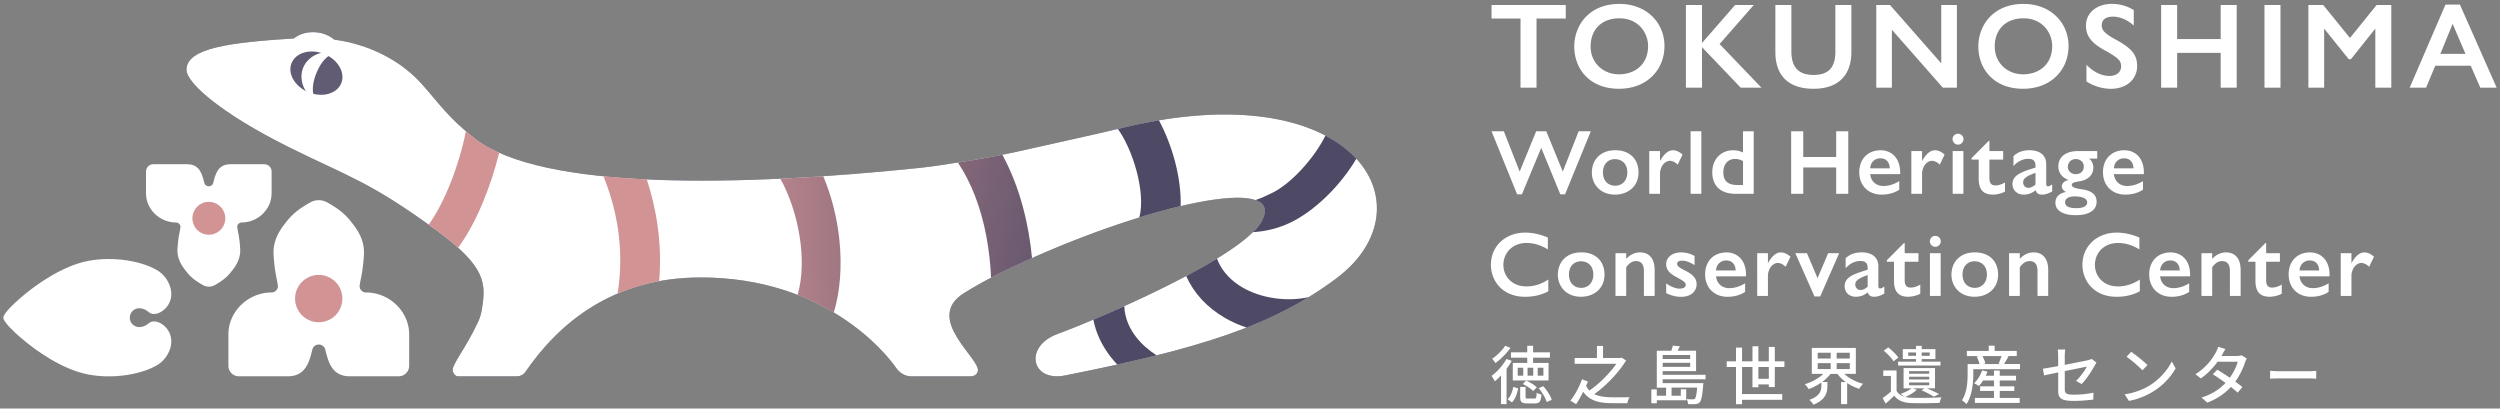
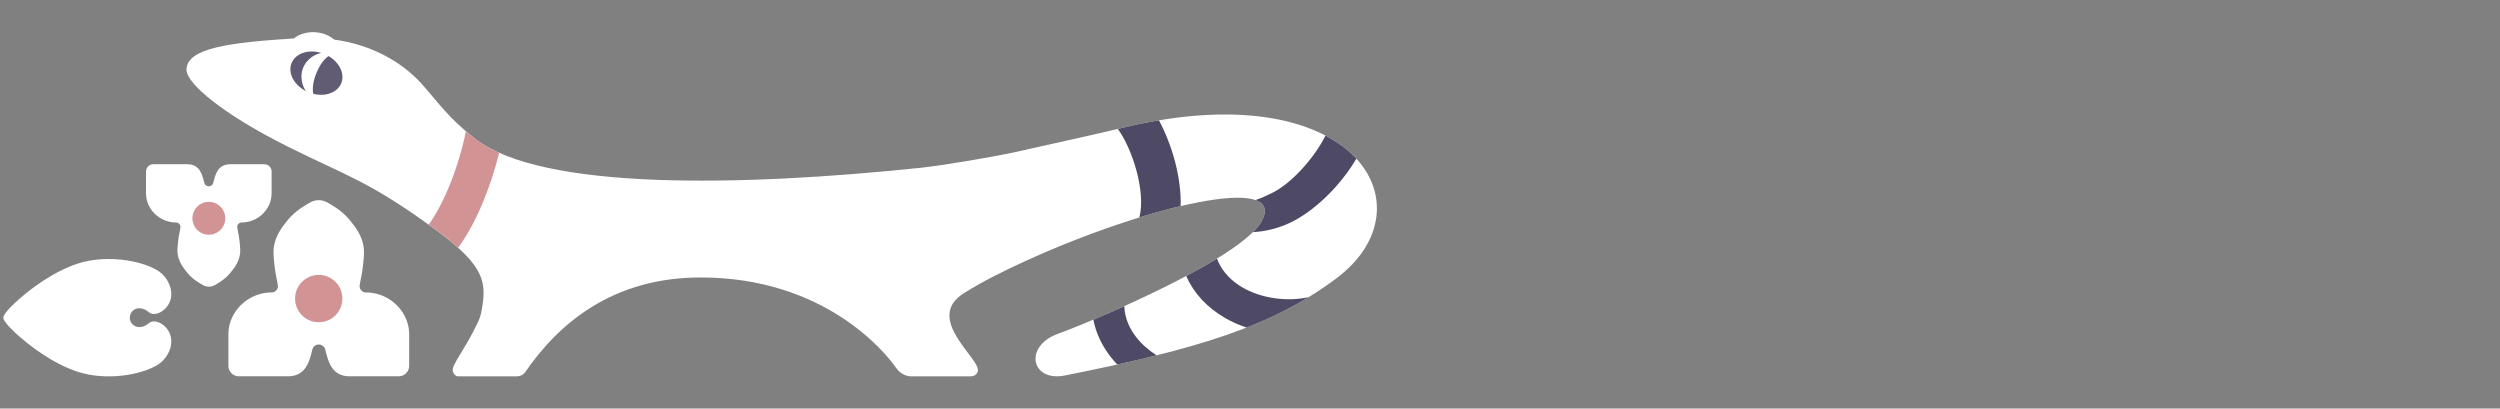
<svg xmlns="http://www.w3.org/2000/svg" xmlns:xlink="http://www.w3.org/1999/xlink" viewBox="0 0 899.5 147">
  <rect x="0" y="0" width="899.5" height="147" fill="#808080" stroke="none" />
  <defs>
    <linearGradient id="_名称未設定グラデーション_96" x1="4056.4" x2="4058.08" y1="461.34" y2="461.34" data-name="名称未設定グラデーション 96" gradientTransform="rotate(90 499852.965 -397608.825) scale(221.26)" gradientUnits="userSpaceOnUse">
      <stop offset="0" stop-color="#d29395" />
      <stop offset=".4" stop-color="#d29395" />
      <stop offset=".64" stop-color="#806577" />
      <stop offset=".8" stop-color="#4e4a66" />
      <stop offset="1" stop-color="#4e4a66" />
    </linearGradient>
    <linearGradient xlink:href="#_名称未設定グラデーション_96" id="_名称未設定グラデーション_96-2" x1="4056.97" x2="4058.65" y1="463.86" y2="463.86" data-name="名称未設定グラデーション 96" gradientTransform="rotate(90 500266.475 -397405.235) scale(221.26)" />
    <linearGradient xlink:href="#_名称未設定グラデーション_96" id="_名称未設定グラデーション_96-3" x1="4053.44" x2="4055.13" y1="459.1" y2="459.1" data-name="名称未設定グラデーション 96" gradientTransform="matrix(194.359 .611 6.535 220.772 -790701.91 -103674.89)" />
    <linearGradient xlink:href="#_名称未設定グラデーション_96" id="_名称未設定グラデーション_96-4" x1="4056.49" x2="4058.17" y1="462.16" y2="462.16" data-name="名称未設定グラデーション 96" gradientTransform="matrix(0 221.26 -221.26 0 102617.29 -897711.1)" />
    <linearGradient xlink:href="#_名称未設定グラデーション_96" id="_名称未設定グラデーション_96-5" x1="4056.09" x2="4057.77" y1="456.39" y2="456.39" data-name="名称未設定グラデーション 96" gradientTransform="translate(-897340.89 -100921.84) scale(221.26)" />
    <linearGradient xlink:href="#_名称未設定グラデーション_96" id="_名称未設定グラデーション_96-6" x1="4083.15" x2="4084.84" y1="475.94" y2="475.94" data-name="名称未設定グラデーション 96" gradientTransform="rotate(-180 415902.045 48497.23) scale(203.54)" />
    <linearGradient xlink:href="#_名称未設定グラデーション_96" id="_名称未設定グラデーション_96-7" x1="4060.37" x2="4062.06" y1="468.89" y2="468.89" data-name="名称未設定グラデーション 96" gradientTransform="matrix(181.502 134.256 -138.369 191.768 -671895.22 -635215.3)" />
    <linearGradient xlink:href="#_名称未設定グラデーション_96" id="_名称未設定グラデーション_96-8" x1="4075.53" x2="4077.21" y1="476.27" y2="476.27" data-name="名称未設定グラデーション 96" gradientTransform="rotate(180 451273.565 52742.295) scale(221.26)" />
    <clipPath id="clippath">
      <path d="M154.23 80.83c1.02.73 2.06 1.49 3.14 2.29 2.96 2.18 5.42 4.17 7.46 6 6.62-8.95 11.75-21.99 14.77-34.15-3.4-1.52-6.36-3.24-8.82-5.17-1.13-.89-2.18-1.75-3.15-2.58-2.51 12.57-7.79 25.89-13.39 33.61" class="cls-1" />
    </clipPath>
    <clipPath id="clippath-1">
-       <path d="M222.21 105.63c4.57-1.94 9.55-3.47 14.96-4.47 1.17-13.98-1.12-26.46-4.45-36.6-5.4-.25-10.62-.63-15.6-1.13 4.3 10.58 7.83 25.29 5.09 42.2" class="cls-1" />
-     </clipPath>
+       </clipPath>
    <clipPath id="clippath-2">
-       <path d="M280.77 64.29c6.52 11.72 9.84 29.38 6.21 41.81 4.86 1.88 9.19 4.06 13.02 6.34 2.3-7.6 3.02-16.74 1.99-26.33-.86-8.03-2.85-15.74-5.78-22.7-5.16.35-10.32.65-15.44.89" class="cls-1" />
-     </clipPath>
+       </clipPath>
    <clipPath id="clippath-3">
      <path d="M344.63 58.49c4.75 7.03 8.25 16.01 10.22 26.32 1.01 5.31 1.54 10.49 1.73 15.11 3.9-2.04 7.99-4 12.22-5.93l2.52-1.14c-1.11-11.75-4.17-25.25-10.68-37.17-4.57.89-10.47 1.92-16.02 2.81" class="cls-1" />
    </clipPath>
    <clipPath id="clippath-4">
      <path d="M404.05 45.95c-.62.15-1.24.3-1.85.44 5.26 7.2 10.15 22.67 7.74 31.84 5.22-1.61 10.22-2.98 14.86-4.08.31-10.46-3.18-22.22-7.81-30.86-4.16.7-8.47 1.58-12.94 2.65" class="cls-1" />
    </clipPath>
    <clipPath id="clippath-5">
      <path d="M393.39 115.01c.88 4.62 2.92 9.08 6.08 13.2.78 1.02 1.63 2 2.52 2.95 4.96-1.09 9.67-2.19 14.15-3.31-2.91-1.86-5.49-4.14-7.45-6.71-1.95-2.54-4.02-6.32-4.16-10.99-3.97 1.79-7.75 3.43-11.14 4.86" class="cls-1" />
    </clipPath>
    <clipPath id="clippath-6">
      <path d="M457.56 69.49c-1.55.74-3.57 1.73-5.84 2.49 3.29 1.15 4.33 3.53 2.37 7.36-.67 1.31-1.79 2.72-3.28 4.18 4.6-.24 9.18-1.41 13.26-3.33 8.85-4.15 18.31-13.45 23.94-23.1-2.88-3.12-6.58-5.94-11.11-8.31-3.97 8.06-12.39 17.39-19.34 20.71" class="cls-1" />
    </clipPath>
    <clipPath id="clippath-7">
      <path d="M426.79 99.32c2.75 6.17 7.46 11.29 13.91 15.04 2.44 1.42 5.08 2.59 7.84 3.5 8.15-3.2 15.46-6.77 22.3-10.94-7.83 1.72-17.05.43-23.8-3.49-3.23-1.88-7.21-5.13-9.17-10.4-3.42 2.1-7.17 4.21-11.08 6.28" class="cls-1" />
    </clipPath>
    <style>.cls-1{fill:none}.cls-18{fill:#d29395}.cls-19{fill:#fff}</style>
  </defs>
  <g>
    <g id="_レイヤー_1" data-name="レイヤー_1">
-       <path d="M563.36 1.79v4.89h-10.52v24.86h-5.76V6.68h-10.42V1.79h26.7zM598.87 16.63c0 8.11-5.93 15.31-16.4 15.31s-16.05-7.11-16.05-15.22c0-7.55 5.28-15.31 16.23-15.31 9.81 0 16.23 6.76 16.23 15.22m-26.58.08c0 5.93 4.54 10.03 10.21 10.03s10.47-3.53 10.47-10.12c0-4.93-3.58-10.03-10.3-10.03s-10.38 4.36-10.38 10.12M612.39 1.79v13.66L624.3 1.79h6.72l-12.31 14.05 15.05 15.7h-7.46l-13.91-14.57v14.57h-5.8V1.79h5.8zM644.54 1.79V18.5c0 5.85 2.71 8.46 7.98 8.46s7.85-2.53 7.85-8.42V1.79h5.76v16.84c0 8.46-4.71 13.31-13.61 13.31s-13.74-4.62-13.74-13.22V1.79h5.76ZM680.01 1.79l18.45 20.99V1.79h5.63v29.75h-5.07L680.7 10.69v20.85h-5.62V1.79h4.93zM744.26 16.63c0 8.11-5.93 15.31-16.4 15.31s-16.05-7.11-16.05-15.22c0-7.55 5.28-15.31 16.23-15.31 9.81 0 16.23 6.76 16.23 15.22m-26.57.08c0 5.93 4.54 10.03 10.21 10.03s10.47-3.53 10.47-10.12c0-4.93-3.58-10.03-10.3-10.03s-10.38 4.36-10.38 10.12M767.73 3.63v5.54c-2.36-2.05-4.89-3.18-7.55-3.18s-3.97 1.26-3.97 3.05c0 1.53.57 2.75 4.71 5.02 5.63 3.1 8.02 5.23 8.02 9.73 0 4.75-3.84 8.16-9.42 8.16-3.1 0-6.15-.96-8.81-2.62v-6.02c2.62 2.66 5.45 4.01 8.33 4.01 2.57 0 4.14-1.48 4.14-3.36s-.57-2.97-5.98-5.89c-3.84-2.18-6.68-4.49-6.68-8.86s3.62-7.81 9.38-7.81c2.88 0 5.63.83 7.81 2.23M783.34 1.79v12.26H799V1.79h5.76v29.75H799V19.03h-15.66v12.51h-5.76V1.79h5.76zM814.76 1.79h5.76v29.75h-5.76zM835.88 1.79l9.64 11.87 9.6-11.87h5.27v29.75h-5.75V10.3l-8.77 10.99h-.79l-8.85-10.99v21.24h-5.67V1.79h5.32zM885.08 1.66l13.22 29.88h-5.89l-3.45-7.9h-12.74l-3.32 7.9h-5.89l12.87-29.88h5.2Zm-7.03 17.71h9.03l-4.62-10.78-4.41 10.78ZM541.08 47.23l5.7 14.51 5.94-14.51h3.63l5.94 14.51L568 47.23h4.38l-9.27 22.69h-1.71l-6.86-16.72-6.96 16.72h-1.72l-9.2-22.69h4.42zM589.54 62.04c0 5.28-4.09 7.98-8.44 7.98-5.51 0-8.35-3.93-8.35-7.92 0-4.58 3.13-8.05 8.41-8.05s8.38 3.27 8.38 7.98m-12.8.01c0 3 1.85 4.78 4.42 4.78s4.35-1.95 4.35-4.78c0-3.23-2.04-4.78-4.49-4.78s-4.29 1.82-4.29 4.78M605.39 55.61l-1.75 3.63c-.86-.86-1.91-1.38-2.77-1.38-1.58 0-3.27 1.48-3.6 4.22v7.65h-3.86V54.36h3.86v3.6c1.45-2.64 3-3.89 4.65-3.89 1.19 0 2.34.56 3.46 1.55M608.28 47.23h3.86v22.5h-3.86zM630.99 47.23v22.5h-6.5c-6.3 0-8.41-3.73-8.41-7.75 0-4.68 3.13-7.91 7.49-7.91 1.42 0 2.54.3 3.56.82v-7.65h3.86Zm-5.93 19.33h2.08v-8.58c-.92-.56-1.85-.79-2.9-.79-2.41 0-4.19 1.78-4.19 4.82s1.62 4.55 5.01 4.55M648.81 47.23v9.27h11.85v-9.27h4.35v22.5h-4.35v-9.47h-11.85v9.47h-4.35v-22.5h4.35zM683.68 62.07v.59h-10.79c.26 2.54 2.11 4.26 4.75 4.26 1.98 0 3.96-.66 5.71-1.75v3.1c-1.95 1.22-3.96 1.75-6.37 1.75-4.58 0-8.02-3.1-8.02-8.08 0-4.55 2.94-7.88 7.69-7.88 3.93 0 7.03 2.84 7.03 8.02m-3.73-1.52c-.1-2.24-1.32-3.6-3.4-3.6s-3.56 1.52-3.66 3.6h7.06ZM699.68 55.61l-1.75 3.63c-.86-.86-1.91-1.38-2.77-1.38-1.58 0-3.27 1.48-3.6 4.22v7.65h-3.86V54.36h3.86v3.6c1.45-2.64 3-3.89 4.65-3.89 1.19 0 2.34.56 3.46 1.55M706.46 50.06c0 1.09-.89 1.98-1.98 1.98s-1.95-.96-1.95-1.98.82-1.94 1.95-1.94 1.98.89 1.98 1.94m-.03 19.67h-3.86V54.36h3.86v15.37ZM715.53 50.69h.26v3.66h4.95v3.07h-4.95v6.5c0 1.55.33 2.8 2.18 2.8 1.22 0 2.44-.49 3.43-1.09v3.3c-1.22.69-3.04 1.09-4.35 1.09-3.4 0-5.11-1.75-5.11-5.74v-6.86h-2.57v-.53l6.17-6.2h-.01ZM736.23 58.97v7.06c0 .59.13 1.02.63 1.02.36 0 .82-.23 1.52-.69v2.51c-1.39.79-2.51 1.15-3.66 1.15-1.22 0-1.98-.46-2.28-1.58-1.35 1.09-2.77 1.58-4.32 1.58-2.48 0-4.03-1.68-4.03-3.79 0-3.43 3.66-4.46 8.28-5.94v-.63c0-1.88-.96-2.51-2.64-2.51-1.85 0-3.73.86-5.28 2.61v-3.6c1.52-1.45 3.49-2.11 5.8-2.11 3.83 0 5.97 1.98 5.97 4.91m-6.36 8.62c.82 0 1.68-.43 2.51-1.19V62.2c-3.03 1.09-4.45 1.91-4.45 3.43 0 1.12.79 1.95 1.94 1.95M754.6 57.06h-2.97c1.09.86 1.55 2.01 1.55 3.23 0 2.8-2.11 4.55-5.15 4.98-1.29.2-2.61.4-2.61 1.29 0 .79 1.26 1.22 3.66 1.55 4.06.56 5.28 2.41 5.28 4.46 0 3.13-2.84 4.85-7.46 4.85-4.98 0-7.36-1.88-7.36-4.42 0-1.78.89-3.33 3.79-3.93-.92-.49-1.49-1.19-1.49-1.95 0-1.09.79-1.98 2.41-2.38-2.51-.92-3.66-2.74-3.66-4.85 0-3.37 2.54-5.54 7.13-5.54h6.86v2.71h.02Zm-7.59 17.84c2.51 0 3.96-.73 3.96-2.08 0-1.42-1.78-2.15-4.45-2.15-2.01 0-3.5.66-3.5 2.11s1.42 2.11 3.99 2.11m-.16-12.22c1.68 0 2.9-1.06 2.9-2.77 0-1.49-1.22-2.67-2.87-2.67-1.75 0-2.87 1.32-2.87 2.77 0 1.65 1.35 2.67 2.84 2.67M771.37 62.07v.59h-10.79c.26 2.54 2.11 4.26 4.75 4.26 1.98 0 3.96-.66 5.71-1.75v3.1c-1.95 1.22-3.96 1.75-6.37 1.75-4.58 0-8.02-3.1-8.02-8.08 0-4.55 2.94-7.88 7.69-7.88 3.93 0 7.03 2.84 7.03 8.02m-3.73-1.52c-.1-2.24-1.32-3.6-3.4-3.6s-3.56 1.52-3.66 3.6h7.06ZM556.92 85.47v4.26c-2.47-1.49-4.98-2.31-7.65-2.31-5.31 0-8.35 3.79-8.35 7.88s3.04 7.75 8.28 7.75c2.84 0 5.44-.86 7.88-2.47v4.22c-2.57 1.38-5.34 1.98-8.38 1.98-8.08 0-12.27-5.71-12.27-11.51 0-6.86 5.41-11.58 12.34-11.58 2.57 0 5.28.56 8.15 1.78M577.3 98.79c0 5.28-4.09 7.98-8.44 7.98-5.51 0-8.35-3.93-8.35-7.92 0-4.58 3.13-8.05 8.41-8.05s8.38 3.27 8.38 7.98m-12.79.01c0 3 1.85 4.78 4.42 4.78s4.35-1.95 4.35-4.78c0-3.23-2.04-4.78-4.49-4.78s-4.29 1.82-4.29 4.78M595.34 97.14v9.34h-3.86v-8.94c0-2.77-1.25-3.6-2.84-3.6-1.32 0-2.54.76-3.53 2.25v10.29h-3.86V91.11h3.86v2.04c1.45-1.61 3.27-2.34 4.92-2.34 3.56 0 5.31 2.47 5.31 6.33M604.82 90.81c1.68 0 3.36.43 4.88 1.29v3.27c-1.81-1.09-3.1-1.58-4.45-1.58s-1.82.53-1.82 1.09c0 .69.2 1.09 2.9 2.48 2.28 1.15 4.12 2.54 4.12 4.91 0 2.18-1.65 4.52-5.54 4.52-1.68 0-3.07-.26-5.41-1.32v-3.5c1.58 1.12 3.37 1.88 4.78 1.88 1.55 0 2.24-.63 2.24-1.29 0-.89-.4-1.25-3.33-2.87-2.44-1.25-3.7-2.64-3.7-4.65 0-2.34 2.08-4.22 5.31-4.22M628.22 98.83v.59h-10.79c.26 2.54 2.11 4.26 4.75 4.26 1.98 0 3.96-.66 5.71-1.75v3.1c-1.95 1.22-3.96 1.75-6.37 1.75-4.58 0-8.02-3.1-8.02-8.08 0-4.55 2.94-7.88 7.69-7.88 3.93 0 7.03 2.84 7.03 8.02m-3.73-1.53c-.1-2.24-1.32-3.6-3.4-3.6s-3.56 1.52-3.66 3.6h7.06ZM644.22 92.36l-1.75 3.63c-.86-.86-1.91-1.38-2.77-1.38-1.58 0-3.27 1.48-3.6 4.22v7.65h-3.86V91.11h3.86v3.6c1.45-2.64 3-3.89 4.65-3.89 1.19 0 2.34.56 3.46 1.55M650.15 91.11l3.8 8.97 3.82-8.97h3.96l-6.83 15.57h-2.04l-6.9-15.57h4.19zM675.83 95.72v7.06c0 .59.13 1.02.63 1.02.36 0 .82-.23 1.52-.69v2.51c-1.39.79-2.51 1.15-3.66 1.15-1.22 0-1.98-.46-2.28-1.58-1.35 1.09-2.77 1.58-4.32 1.58-2.48 0-4.02-1.68-4.02-3.79 0-3.43 3.66-4.46 8.28-5.94v-.63c0-1.88-.96-2.51-2.64-2.51-1.85 0-3.73.86-5.28 2.61v-3.6c1.52-1.45 3.49-2.11 5.8-2.11 3.83 0 5.97 1.98 5.97 4.91m-6.36 8.63c.82 0 1.68-.43 2.51-1.19v-4.19c-3.03 1.09-4.45 1.91-4.45 3.43 0 1.12.79 1.95 1.94 1.95M685.05 87.44h.26v3.66h4.95v3.07h-4.95v6.5c0 1.55.33 2.8 2.18 2.8 1.22 0 2.44-.49 3.43-1.09v3.3c-1.22.69-3.04 1.09-4.35 1.09-3.4 0-5.11-1.75-5.11-5.74v-6.86h-2.57v-.53l6.17-6.2h-.01ZM698.29 86.82c0 1.09-.89 1.98-1.98 1.98s-1.95-.96-1.95-1.98.82-1.95 1.95-1.95 1.98.89 1.98 1.95m-.04 19.66h-3.86V91.11h3.86v15.37ZM718.92 98.79c0 5.28-4.09 7.98-8.44 7.98-5.51 0-8.35-3.93-8.35-7.92 0-4.58 3.13-8.05 8.41-8.05s8.38 3.27 8.38 7.98m-12.8.01c0 3 1.85 4.78 4.42 4.78s4.35-1.95 4.35-4.78c0-3.23-2.04-4.78-4.49-4.78s-4.29 1.82-4.29 4.78M736.95 97.14v9.34h-3.86v-8.94c0-2.77-1.25-3.6-2.84-3.6-1.32 0-2.54.76-3.53 2.25v10.29h-3.86V91.11h3.86v2.04c1.45-1.61 3.27-2.34 4.92-2.34 3.56 0 5.31 2.47 5.31 6.33M769.75 85.47v4.26c-2.47-1.49-4.98-2.31-7.65-2.31-5.31 0-8.35 3.79-8.35 7.88s3.04 7.75 8.28 7.75c2.84 0 5.44-.86 7.88-2.47v4.22c-2.57 1.38-5.34 1.98-8.38 1.98-8.08 0-12.27-5.71-12.27-11.51 0-6.86 5.41-11.58 12.34-11.58 2.57 0 5.28.56 8.15 1.78M788 98.83v.59h-10.79c.26 2.54 2.11 4.26 4.75 4.26 1.98 0 3.96-.66 5.71-1.75v3.1c-1.95 1.22-3.96 1.75-6.37 1.75-4.58 0-8.02-3.1-8.02-8.08 0-4.55 2.94-7.88 7.69-7.88 3.93 0 7.03 2.84 7.03 8.02m-3.72-1.53c-.1-2.24-1.32-3.6-3.4-3.6s-3.56 1.52-3.66 3.6h7.06ZM806.18 97.14v9.34h-3.86v-8.94c0-2.77-1.25-3.6-2.84-3.6-1.32 0-2.54.76-3.53 2.25v10.29h-3.86V91.11h3.86v2.04c1.45-1.61 3.27-2.34 4.92-2.34 3.56 0 5.31 2.47 5.31 6.33M815.1 87.44h.26v3.66h4.95v3.07h-4.95v6.5c0 1.55.33 2.8 2.18 2.8 1.22 0 2.44-.49 3.43-1.09v3.3c-1.22.69-3.04 1.09-4.35 1.09-3.4 0-5.11-1.75-5.11-5.74v-6.86h-2.57v-.53l6.17-6.2h-.01ZM838.17 98.83v.59h-10.79c.26 2.54 2.11 4.26 4.75 4.26 1.98 0 3.96-.66 5.71-1.75v3.1c-1.95 1.22-3.96 1.75-6.37 1.75-4.58 0-8.02-3.1-8.02-8.08 0-4.55 2.94-7.88 7.69-7.88 3.93 0 7.03 2.84 7.03 8.02m-3.73-1.53c-.1-2.24-1.32-3.6-3.4-3.6s-3.56 1.52-3.66 3.6h7.06ZM854.17 92.36l-1.75 3.63c-.86-.86-1.91-1.38-2.77-1.38-1.58 0-3.27 1.48-3.6 4.22v7.65h-3.86V91.11h3.86v3.6c1.45-2.64 3-3.89 4.65-3.89 1.19 0 2.34.56 3.46 1.55M543.92 129.82c-.53.96-1.17 1.92-1.86 2.86v12.73h-1.99v-10.35c-.73.8-1.49 1.53-2.25 2.13-.2-.43-.82-1.49-1.17-1.95 2.02-1.46 4.1-3.78 5.38-6.09l1.88.67Zm-.46-4.67c-1.37 1.97-3.48 4.12-5.42 5.47-.25-.41-.8-1.17-1.15-1.53 1.72-1.19 3.69-3.09 4.65-4.67l1.92.73Zm-1.03 18.5c1.1-1.03 1.72-2.77 2.04-4.44l1.76.53c-.37 1.83-.96 3.8-2.22 5.01l-1.58-1.1Zm7.07-14.97h-5.86v-1.92h5.86v-2.34h2.11v2.34h6.05v1.92h-6.05v1.9h5.56v6.32H544.3v-6.32h5.2v-1.9Zm-1.44 3.64h-1.99v2.84h1.99v-2.84Zm4.03 11.08c.62 0 .71-.25.8-2.13.39.32 1.19.59 1.74.71-.21 2.54-.76 3.16-2.34 3.16h-2.79c-2.06 0-2.54-.53-2.54-2.34v-3.57h1.95v3.55c0 .53.11.62.82.62h2.36Zm-2.98-6.46c1.33.59 3.02 1.58 3.82 2.43l-1.28 1.33c-.76-.78-2.41-1.88-3.75-2.54l1.21-1.21Zm2.55-4.62h-2.04v2.84h2.04v-2.84Zm1.6 2.84h2.06v-2.84h-2.06v2.84Zm2.01 3.8c1.35 1.47 2.63 3.46 3.04 4.9l-1.81.8c-.39-1.42-1.6-3.48-2.89-4.99l1.65-.71h.01ZM585.07 129.69c-2.59 4.28-7.14 9.07-11.45 12.11 1.83.92 4.19 1.15 6.83 1.15.87.02 4.67 0 5.86-.02-.34.5-.69 1.51-.78 2.13h-5.22c-4.85 0-8.38-.8-10.67-4.12-.75 1.51-1.62 3.09-2.54 4.47l-2.08-1.26c1.63-1.97 3.34-5.22 4.19-7.69l2.13.82c-.18.46-.41.96-.67 1.51.32.69.71 1.26 1.17 1.74 3.62-2.45 7.44-6.34 9.73-9.64h-15v-2.08h8.01v-4.35h2.2v4.35h6.23l.46-.14 1.6 1.03ZM598.24 136.44v1.42h14.63s-.02.55-.07.8c-.32 3.82-.67 5.42-1.24 6.09-.41.41-.85.57-1.46.64-.55.07-1.63.07-2.75 0 0-.55-.23-1.35-.53-1.83.99.12 1.88.12 2.24.12s.55-.05.76-.23c.34-.37.59-1.42.82-3.98h-9.21v2.91h3.32v-2.31h1.95v3.96h-10.58v1.08h-1.97v-4.99h1.97v2.27h3.34v-2.91h-3.34V126.2h5.22c.23-.64.44-1.33.55-1.85l2.52.25c-.25.55-.55 1.1-.82 1.6h6.66v7.33h-12.02v1.33h15.43v1.6h-15.43v-.02Zm0-7.28h9.89v-1.44h-9.89v1.44Zm9.89 1.37h-9.89V132h9.89v-1.47ZM636.42 139.26v-.96h-3.75v1.05h-2.13v-7.3h-3.75v9.73h14.45v2.08h-14.45v1.58h-2.18v-13.39h-3.34v-2.04h3.34v-4.95h2.18v4.95h3.75v-5.43h2.13v5.43h3.75v-5.18h2.15v5.18h3.46v2.04h-3.46v7.21h-2.15Zm0-7.22h-3.75v4.26h3.75v-4.26ZM663.58 134.52c1.67 1.6 4.19 2.91 6.78 3.57-.48.44-1.12 1.26-1.44 1.81-1.51-.48-2.98-1.21-4.31-2.08v7.58h-2.2v-7.94h1.69c-1.15-.85-2.2-1.85-3-2.93h-2.45c-.83 1.05-1.88 2.06-3.05 2.91h1.9v1.46c0 2.18-.55 4.97-5.06 6.71-.25-.55-.96-1.33-1.44-1.74 3.89-1.35 4.33-3.43 4.33-5.04v-1.19c-1.42.98-2.97 1.78-4.56 2.36-.32-.55-.94-1.33-1.42-1.76 2.45-.71 4.99-2.08 6.68-3.71h-4.14v-9.34h15.84v9.34h-4.17.02Zm-9.57-5.52h4.67v-2.08h-4.67V129Zm0 3.78h4.67v-2.13h-4.67v2.13Zm11.54-5.86h-4.72V129h4.72v-2.08Zm0 3.73h-4.72v2.13h4.72v-2.13ZM689.69 140.24c-1.08.98-2.7 1.95-4.12 2.59.64.16 1.37.25 2.15.28 2.59.11 7.9.04 10.81-.16-.23.48-.55 1.42-.67 2.01-2.63.11-7.51.16-10.14.07-2.86-.11-4.83-.89-6.18-2.66-.96.94-1.97 1.88-3.09 2.86l-1.05-2.01c.92-.64 1.99-1.47 2.95-2.34v-5.61h-2.75v-1.97h4.79v7.35c.59.99 1.51 1.65 2.7 2.04-.39-.34-.94-.75-1.28-.96 1.42-.52 2.98-1.21 3.94-2.01h-2.84v-7.3h11.31v7.3h-2.89c1.58.67 3.32 1.47 4.37 2.08l-1.92.92c-1.01-.69-2.77-1.58-4.4-2.31l1.05-.69h-4.23l1.49.53Zm-8.4-10.23c-.64-1.15-2.18-2.72-3.53-3.82l1.63-1.19c1.33 1.03 2.93 2.54 3.62 3.66l-1.72 1.35Zm8.1-.81h-4.76v-3.59h4.76v-1.17h2.04v1.17h4.94v3.59h-4.94v.92h6.76v1.4h-15.25v-1.4h6.46v-.92h-.01Zm0-2.38h-2.82v1.19h2.82v-1.19Zm-2.51 7.65h7.26v-.94h-7.26v.94Zm0 2.06h7.26v-.98h-7.26v.98Zm0 2.08h7.26v-1.01h-7.26v1.01Zm4.55-10.6h2.88v-1.19h-2.88v1.19ZM726.79 130.99v1.86h-16.8v1.76c0 3.07-.39 7.72-2.45 10.78-.34-.37-1.21-1.12-1.63-1.35 1.83-2.82 2.04-6.73 2.04-9.43v-3.62h4.28c-.18-.78-.59-1.83-1.03-2.66l.82-.21h-4.35v-1.86h7.87v-1.88h2.13v1.88h7.97v1.86h-3.25l.3.07c-.57.99-1.15 2.02-1.63 2.79h5.73Zm-7.28 12.18h7.17v1.81h-16.12v-1.81h6.87v-2.52h-4.99V139h4.99v-2.11h-3.91c-.48.78-1.03 1.46-1.56 2.01-.39-.3-1.21-.8-1.69-1.03 1.26-1.12 2.31-2.86 2.91-4.6l1.9.44c-.19.5-.39 1.01-.62 1.49h2.97v-1.88h2.08v1.88h5.86v1.7h-5.86v2.11h5.24v1.65h-5.24v2.52Zm-6.23-15.04c.48.85.92 1.9 1.05 2.63l-.82.23h6.16l-.57-.19c.34-.75.78-1.81 1.05-2.68h-6.87ZM740.52 134.01c-2.2.44-4.12.85-5.06 1.05l-.43-2.4c1.05-.14 3.14-.5 5.49-.94v-3.62c0-.73-.05-1.65-.16-2.34h2.72c-.11.69-.18 1.63-.18 2.34v3.18c3.64-.71 7.3-1.44 8.29-1.67.57-.14 1.05-.28 1.4-.48l1.72 1.35c-.19.27-.46.71-.64 1.05-1.03 1.9-2.95 4.9-4.72 6.66l-1.99-1.17c1.63-1.49 3.23-3.82 3.89-5.11-.52.11-4.23.85-7.94 1.6v6.48c0 1.51.5 2.01 3.14 2.01s4.9-.25 7.19-.71l-.09 2.47c-1.99.27-4.46.48-7.14.48-4.69 0-5.47-1.19-5.47-3.64v-6.61l-.02.02ZM773.45 138.68c3.69-2.27 6.55-5.7 7.94-8.63l1.4 2.49c-1.65 2.98-4.47 6.09-8.04 8.29-2.31 1.42-5.22 2.77-8.77 3.41l-1.53-2.36c3.82-.57 6.8-1.85 9-3.2m-.78-7.32-1.81 1.86c-1.19-1.22-4.03-3.71-5.72-4.86l1.67-1.78c1.6 1.08 4.58 3.46 5.86 4.79M799.54 127.62c-.09.16-.16.3-.25.46h5.52c.64 0 1.28-.09 1.72-.25l1.85 1.15c-.21.39-.46.96-.62 1.42-.64 1.99-1.83 4.58-3.5 6.91.96.69 1.85 1.37 2.56 1.95l-1.7 2.01c-.64-.59-1.51-1.3-2.45-2.06-2.04 2.22-4.76 4.24-8.49 5.66l-2.08-1.83c3.92-1.19 6.68-3.18 8.65-5.27a94.697 94.697 0 0 0-4.56-3.11l1.58-1.63c1.37.8 2.98 1.83 4.51 2.89 1.35-1.86 2.43-4.1 2.86-5.77h-7.24c-1.51 2.08-3.59 4.31-6.04 6l-1.95-1.51c3.96-2.45 6.23-5.77 7.33-7.81.27-.48.69-1.4.87-2.06l2.61.82c-.46.69-.94 1.58-1.19 2.04M819.85 133.56h11.21c.99 0 1.79-.09 2.31-.14v2.84c-.45-.02-1.4-.11-2.31-.11h-11.21c-1.13 0-2.37.05-3.07.11v-2.84c.68.05 1.96.14 3.07.14" class="cls-19" />
      <g>
        <g>
-           <path d="M404.05 45.95c-11.91 2.87-20.95 4.74-38.36 8.68-7.43 1.68-26.47 4.91-34.5 5.75-63.76 6.65-136.22 8.4-160.41-10.58-9.4-7.38-12.82-12.59-18.9-19.44-7.2-8.11-18.34-14.32-31.63-16.11-1.68-1.44-3.99-2.43-6.62-2.64-3.1-.25-5.95.63-7.92 2.22-22.61 1.44-38.63 3.36-38.61 11.28.02 4.87 12.79 15.83 36.53 27.68 21.15 10.56 29.46 12.43 53.73 30.33 17.64 13.01 17.55 18.9 15.98 28.36-.24 1.44-.65 2.86-1.26 4.19-4.59 9.87-9.5 15.42-9.19 17.65.15 1.07.93 2.09 2.01 2.09h20.93c2.11 0 3.03-1.35 3.16-1.54 12.03-17.52 31.46-34.04 63.11-34.04 44.66 0 66.5 27.04 70.24 32.41.26.38 2.06 3.17 5.6 3.17h21.02c2.05 0 2.57-.98 2.84-1.78 1.45-4.28-19.67-18.95-4.97-28.16 6.65-4.17 14.07-7.88 21.98-11.49 43.87-20.04 93.96-31.6 85.28-14.64-6.9 13.48-61.03 36.27-73.43 40.76-12.4 4.48-9.71 17.42 2.53 14.99 47.51-9.45 74.49-17.6 97.66-34.95 34.83-26.08 6.38-74.23-76.79-54.19" style="fill:#232f50" />
          <path d="M131.7 105.24c-1.28 0-2.32-1.04-2.32-2.32 0-.14.38-2.26.4-2.39 0 0 .89-3.62 1.17-9.01.23-4.53-1.78-8.03-3.69-10.53-2.09-2.75-3.97-5.09-9.62-8.21-.91-.51-1.93-.75-2.95-.75a6.01 6.01 0 0 0-2.95.74c-5.65 3.12-7.53 5.47-9.62 8.21-1.91 2.51-3.92 6-3.69 10.53.28 5.39 1.17 9.01 1.17 9.01.02.13.4 2.25.4 2.39 0 1.28-1.04 2.32-2.32 2.32-8.33 0-15.5 6.77-15.5 15.1v11.29c0 2.09 1.7 3.77 3.78 3.77h17.57c6.58 0 7.8-5.4 8.86-9.66a2.322 2.322 0 0 1 2.26-1.76h.05v-.03.03h.06c1.07 0 2 .73 2.26 1.76 1.06 4.26 2.28 9.66 8.85 9.66h17.57c2.09 0 3.78-1.69 3.78-3.77v-11.29c0-8.33-7.17-15.1-15.5-15.1" class="cls-19" />
          <path d="M106.17 107.43a8.51 8.51 0 1 1 17.02 0 8.51 8.51 0 0 1-17.02 0" class="cls-18" />
          <path d="M63.32 80.05c.89 0 1.62.72 1.62 1.62 0 .1-.26 1.57-.28 1.66 0 0-.62 2.52-.81 6.26-.16 3.15 1.24 5.58 2.56 7.32 1.45 1.91 2.76 3.54 6.68 5.71.63.35 1.34.52 2.05.52.71 0 1.42-.17 2.05-.52 3.92-2.17 5.23-3.8 6.68-5.71 1.33-1.74 2.72-4.17 2.56-7.32-.19-3.74-.81-6.26-.81-6.26-.02-.09-.28-1.56-.28-1.66 0-.89.72-1.62 1.61-1.62 5.78 0 10.77-4.7 10.77-10.49v-7.85c0-1.45-1.18-2.62-2.63-2.62H82.88c-4.57 0-5.42 3.75-6.15 6.71-.18.72-.83 1.23-1.57 1.23h-.04v.02-.02h-.04c-.74 0-1.39-.51-1.57-1.23-.74-2.96-1.58-6.71-6.15-6.71H55.15c-1.45 0-2.62 1.17-2.62 2.62v7.85c0 5.78 4.98 10.49 10.77 10.49" class="cls-19" />
          <path d="M81.06 78.54c0 3.27-2.65 5.92-5.92 5.92s-5.91-2.65-5.91-5.92 2.65-5.92 5.91-5.92 5.92 2.65 5.92 5.92" class="cls-18" />
          <path d="M53.51 116.33c-1.33 1.01-1.91 1.19-3.02 1.34-1.79.24-3.55-1.13-3.77-2.92-.02-.15 0-.3 0-.45 0-.15-.01-.29 0-.45.22-1.79 1.98-3.16 3.77-2.92 1.1.14 1.69.33 3.02 1.34 1.67 1.53 4.61.39 6.36-1.68 3.81-4.49.84-10.77-3.07-13.2-5.26-3.27-15.5-5.33-25.04-3.52s-18.91 8.82-22.44 11.69c-1.9 1.55-5.66 4.69-7.42 7.18-.39.56-.66.99-.68 1.56.02.57.28 1 .68 1.56 1.75 2.49 5.52 5.63 7.42 7.18 3.53 2.88 12.9 9.88 22.44 11.7 9.54 1.81 19.78-.25 25.04-3.52 3.91-2.43 6.88-8.71 3.07-13.2-1.74-2.06-4.69-3.21-6.36-1.68M404.05 45.95c-11.91 2.87-20.95 4.74-38.36 8.68-7.43 1.68-26.47 4.91-34.5 5.75-63.76 6.65-136.22 8.4-160.41-10.58-9.4-7.38-12.82-12.59-18.9-19.44-7.2-8.11-18.34-14.32-31.63-16.11-1.68-1.44-3.99-2.43-6.62-2.64-3.1-.25-5.95.63-7.92 2.22-22.61 1.44-38.63 3.36-38.61 11.28.02 4.87 12.79 15.83 36.53 27.68 21.15 10.56 29.46 12.43 53.73 30.33 17.64 13.01 17.55 18.9 15.98 28.36-.24 1.44-.65 2.86-1.26 4.19-4.59 9.87-9.5 15.42-9.19 17.65.15 1.07.93 2.09 2.01 2.09h20.93c2.11 0 3.03-1.35 3.16-1.54 12.03-17.52 31.46-34.04 63.11-34.04 44.66 0 66.5 27.04 70.24 32.41.26.38 2.06 3.17 5.6 3.17h21.02c2.05 0 2.57-.98 2.84-1.78 1.45-4.28-19.67-18.95-4.97-28.16 6.65-4.17 14.07-7.88 21.98-11.49 43.87-20.04 93.96-31.6 85.28-14.64-6.9 13.48-61.03 36.27-73.43 40.76-12.4 4.48-9.71 17.42 2.53 14.99 47.51-9.45 74.49-17.6 97.66-34.95 34.83-26.08 6.38-74.23-76.79-54.19" class="cls-19" />
          <g style="clip-path:url(#clippath)">
            <path d="M144.55 52.98h44.73v30.38h-44.73z" style="fill:url(#_名称未設定グラデーション_96)" transform="rotate(-82.85 166.92 68.174)" />
          </g>
          <g style="clip-path:url(#clippath-1)">
            <path d="M204.59 68.8h46.27v31.47h-46.27z" style="fill:url(#_名称未設定グラデーション_96-2)" transform="rotate(-74.93 227.72 84.53)" />
          </g>
          <g style="clip-path:url(#clippath-2)">
            <path d="m280.77 112.44 23.7.07-1.45-49.11-23.71-.07 1.46 49.11z" style="fill:url(#_名称未設定グラデーション_96-3)" />
          </g>
          <g style="clip-path:url(#clippath-3)">
-             <path d="M333.89 60.85h48.16v33.89h-48.16z" style="fill:url(#_名称未設定グラデーション_96-4)" transform="rotate(-80.13 357.961 77.803)" />
+             <path d="M333.89 60.85v33.89h-48.16z" style="fill:url(#_名称未設定グラデーション_96-4)" transform="rotate(-80.13 357.961 77.803)" />
          </g>
          <g style="clip-path:url(#clippath-4)">
            <path d="M399.86 41.86h27.61v37.82h-27.61z" style="fill:url(#_名称未設定グラデーション_96-5)" transform="rotate(-8.1 413.86 60.814)" />
          </g>
          <g style="clip-path:url(#clippath-5)">
            <path d="M390.67 106.09h28.2v29.13h-28.2z" style="fill:url(#_名称未設定グラデーション_96-6)" transform="rotate(-67.14 404.784 120.65)" />
          </g>
          <path d="M104.9 22.7c-1.54 3.81 1.22 8.52 6.16 10.52s10.19.52 11.73-3.29c1.54-3.81-1.21-8.52-6.15-10.52s-10.19-.52-11.73 3.29" style="fill:#625b74" />
          <path d="M113.84 26.31c1.31-3.23 2.94-5.23 4.54-6.26-.25-.41-.57-.74-.97-.91-1.93-.78-6.69 1.15-8.34 5.24-1.65 4.09.43 8.78 2.36 9.56.41.16.86.14 1.33.02-.43-1.85-.22-4.43 1.08-7.66" class="cls-19" />
        </g>
        <g style="clip-path:url(#clippath-6)">
          <path d="m434.46 71.43 40.59 30.04 29.3-40.6-40.6-30.03-29.29 40.59z" style="fill:url(#_名称未設定グラデーション_96-7)" />
        </g>
        <g style="clip-path:url(#clippath-7)">
          <path d="M436.21 83.32h25.2v44.25h-25.2z" style="fill:url(#_名称未設定グラデーション_96-8)" transform="rotate(-89.51 448.816 105.442)" />
        </g>
      </g>
    </g>
  </g>
</svg>